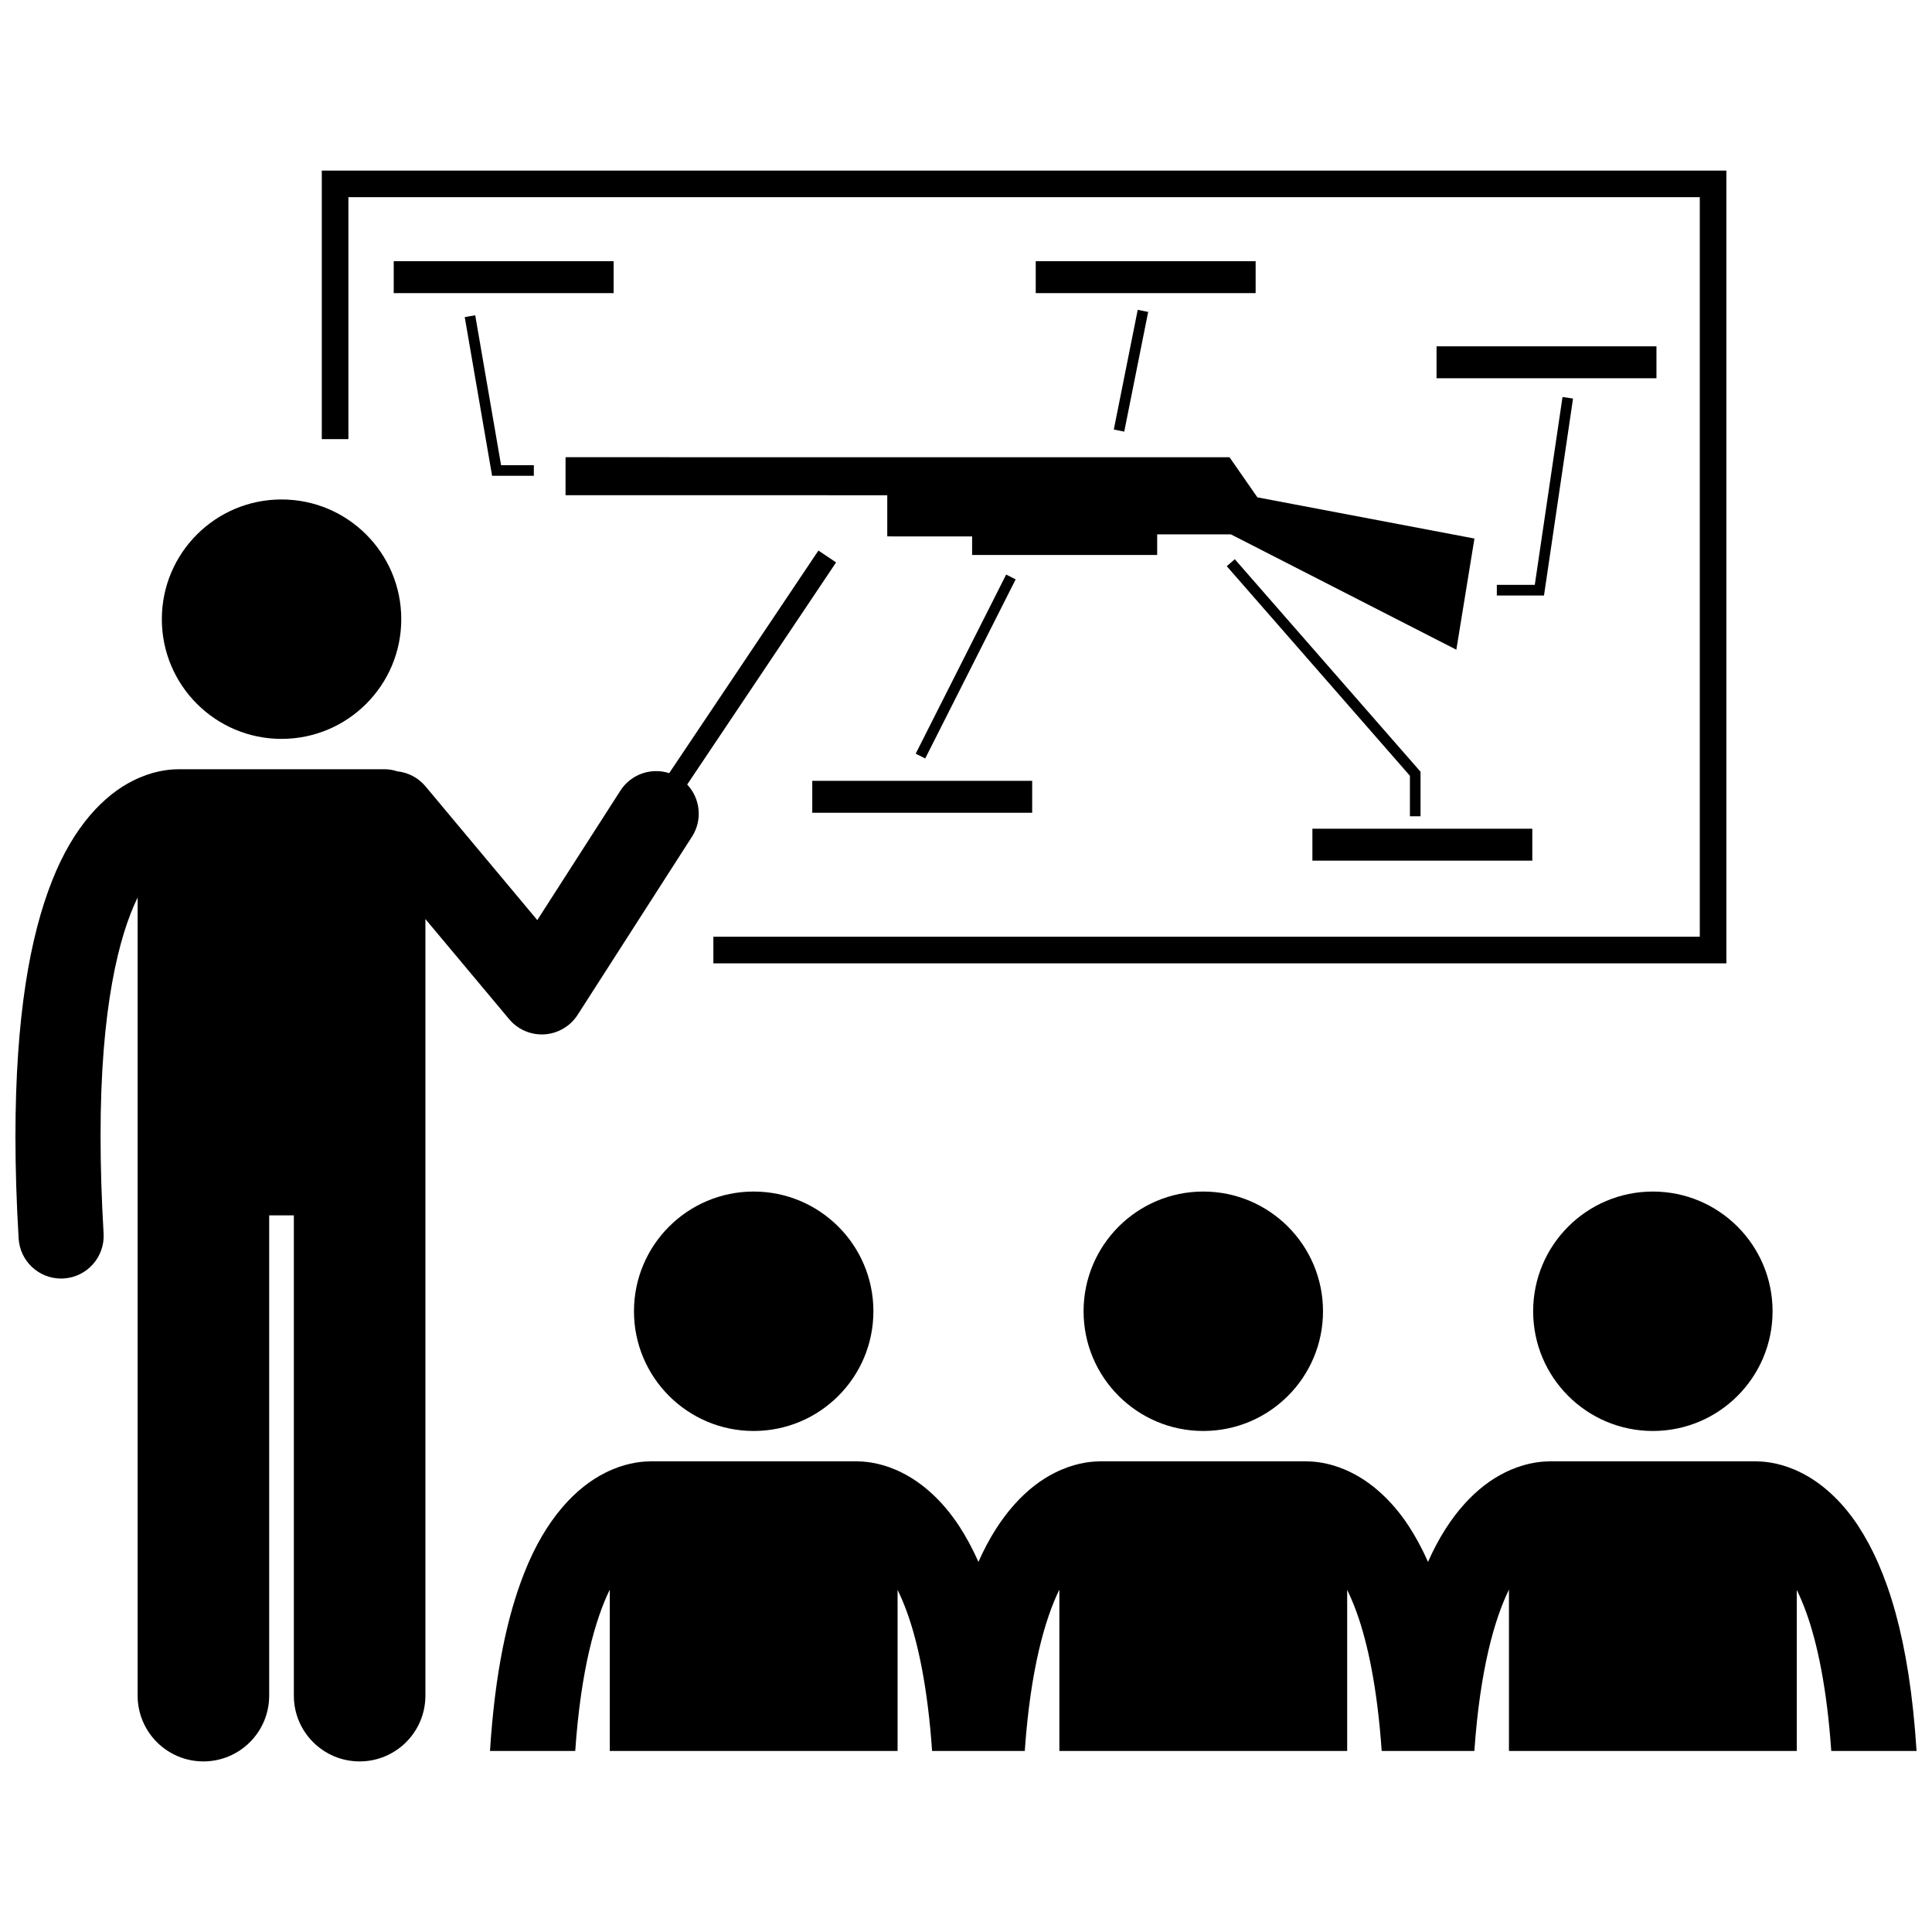
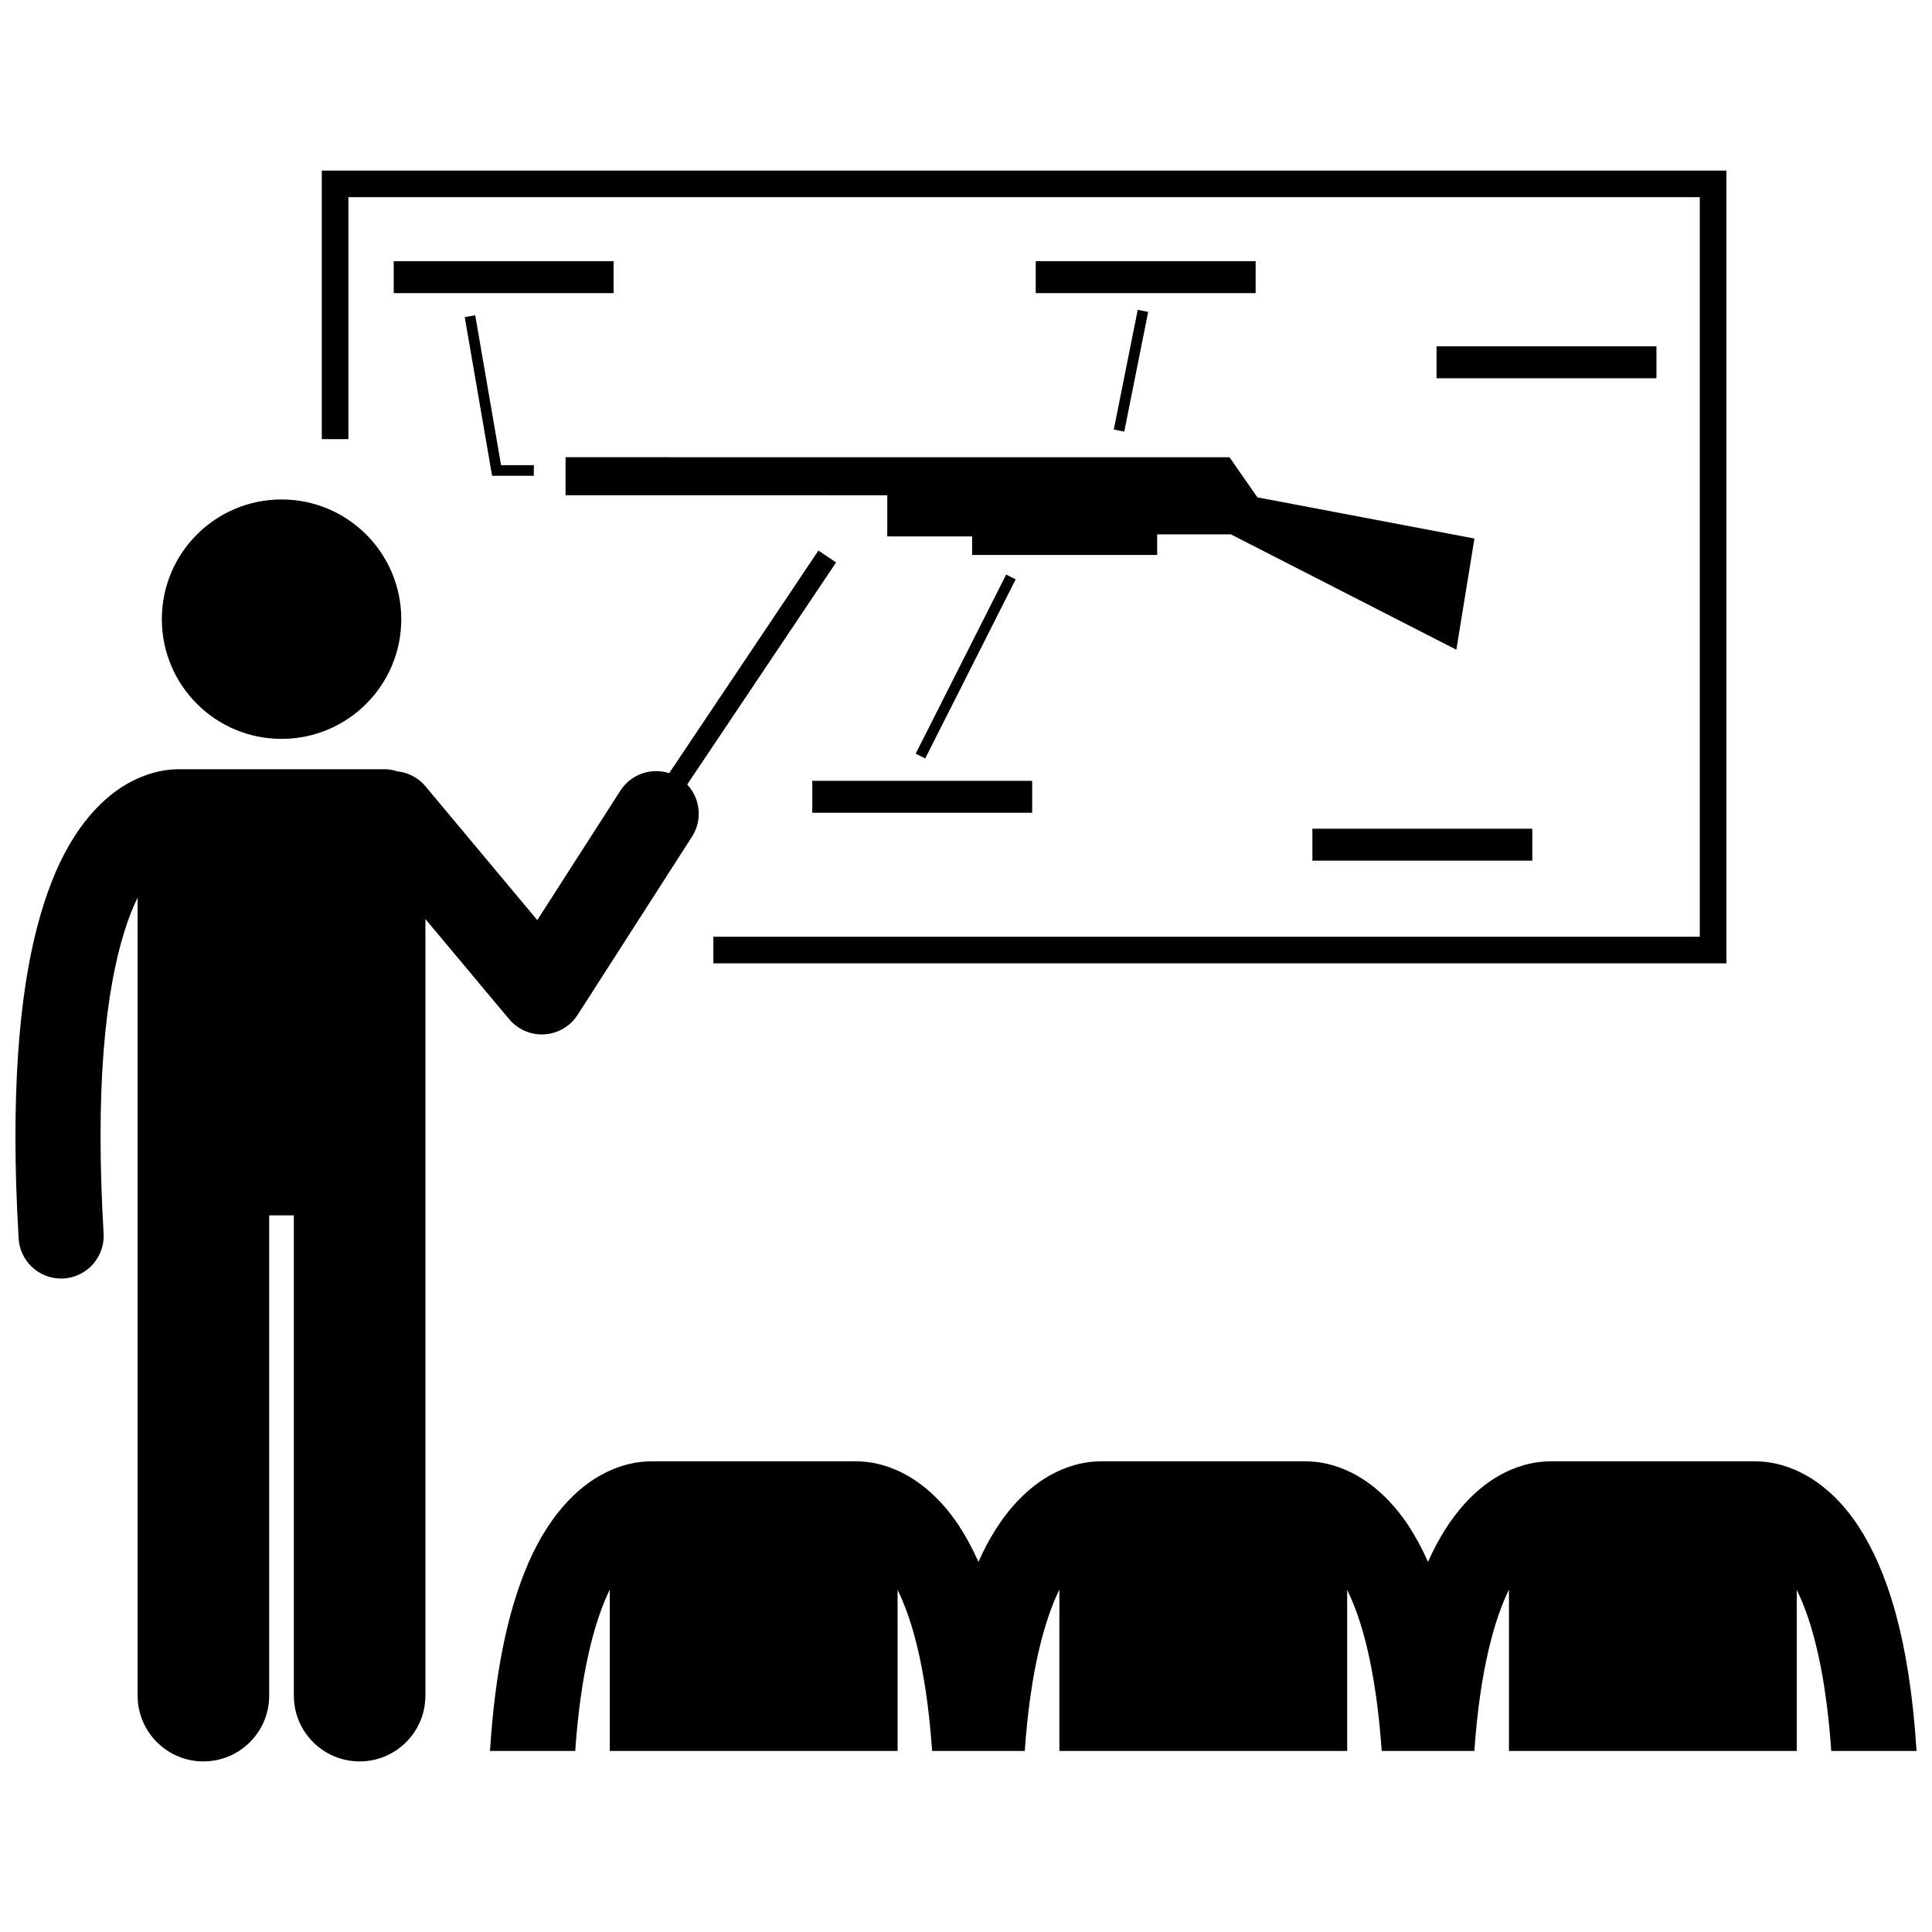
<svg xmlns="http://www.w3.org/2000/svg" width="800px" height="800px" version="1.1" viewBox="144 144 512 512">
  <defs>
    <clipPath id="b">
      <path d="m148.09 289h217.91v322h-217.91z" />
    </clipPath>
    <clipPath id="a">
      <path d="m273 531h378.9v78h-378.9z" />
    </clipPath>
  </defs>
  <g clip-path="url(#b)">
    <path d="m278.93 414.09c2.144 2.566 5.332 4.047 8.656 4.047 0.234 0 0.469-0.008 0.707-0.023 3.574-0.227 6.848-2.152 8.785-5.168l30.316-47.234c2.852-4.441 2.18-10.129-1.281-13.805l39.461-58.863-4.684-3.141-39.547 58.988c-4.75-1.527-10.113 0.242-12.934 4.641l-22.02 34.305-29.629-35.449c-1.957-2.34-4.66-3.68-7.473-3.977-1.082-0.359-2.234-0.559-3.438-0.559h-54.477c-0.113 0-0.223 0.016-0.336 0.016-2.519 0.012-6.844 0.531-11.766 3.012-7.582 3.762-15.762 11.992-21.48 26.566-5.793 14.637-9.676 35.797-9.699 67.746 0.004 8.258 0.266 17.238 0.848 27.016 0.352 5.992 5.32 10.621 11.25 10.621 0.223 0 0.445-0.008 0.668-0.02 6.215-0.367 10.961-5.703 10.598-11.926-0.551-9.375-0.805-17.918-0.801-25.691-0.051-34.152 4.93-53.332 9.82-63.34v211.51c0 9.629 7.809 17.43 17.43 17.43 9.629 0 17.434-7.801 17.434-17.43v-127.28h6.535v127.28c0 9.629 7.809 17.43 17.43 17.43 9.629 0 17.434-7.801 17.434-17.43v-205.8z" />
  </g>
  <path d="m250.34 308.09c0 17.52-14.203 31.723-31.727 31.723-17.52 0-31.723-14.203-31.723-31.723 0-17.523 14.203-31.727 31.723-31.727 17.523 0 31.727 14.203 31.727 31.727" />
  <path d="m601.51 189.21h-372.23v71.164h7.051v-64.121h358.13v195.99h-261.41v7.055h268.46z" />
-   <path d="m375.46 491.5c0 17.52-14.203 31.723-31.727 31.723-17.52 0-31.723-14.203-31.723-31.723 0-17.523 14.203-31.727 31.723-31.727 17.523 0 31.727 14.203 31.727 31.727" />
-   <path d="m494.61 491.5c0 17.52-14.207 31.723-31.727 31.723-17.52 0-31.723-14.203-31.723-31.723 0-17.523 14.203-31.727 31.723-31.727 17.52 0 31.727 14.203 31.727 31.727" />
  <g clip-path="url(#a)">
    <path d="m305.6 565.26v42.758h76.27v-42.695c0.836 1.715 1.68 3.68 2.512 5.973 2.906 8.055 5.469 19.91 6.633 36.723h24.562c1.5-21.625 5.359-34.973 9.168-42.762v42.762h76.27v-42.695c0.836 1.715 1.68 3.68 2.512 5.977 2.906 8.055 5.469 19.91 6.633 36.723h24.562c1.5-21.625 5.359-34.973 9.168-42.762v42.762h76.27v-42.695c0.836 1.715 1.68 3.68 2.512 5.977 2.906 8.055 5.469 19.91 6.633 36.723h22.602c-1.883-29.898-7.844-48.004-15.496-59.695-4.633-7.027-10.051-11.539-15.059-14.035-4.816-2.434-9.055-2.977-11.594-3.012-0.164-0.004-0.328-0.023-0.496-0.023h-54.473c-0.188 0-0.371 0.02-0.559 0.027-2.547 0.035-6.754 0.594-11.539 3.008-7.059 3.496-14.625 10.867-20.25 23.617-1.605-3.609-3.34-6.785-5.172-9.582-4.633-7.027-10.051-11.539-15.059-14.035-4.816-2.434-9.055-2.977-11.594-3.012-0.164-0.004-0.328-0.023-0.496-0.023h-54.473c-0.188 0-0.371 0.02-0.559 0.027-2.547 0.035-6.754 0.594-11.539 3.008-7.059 3.496-14.625 10.867-20.25 23.617-1.605-3.609-3.34-6.785-5.172-9.582-4.633-7.027-10.051-11.539-15.059-14.035-4.816-2.434-9.055-2.977-11.594-3.012-0.164-0.004-0.328-0.023-0.496-0.023h-54.473c-0.191 0-0.375 0.02-0.559 0.027-2.547 0.035-6.754 0.594-11.535 3.008-7.586 3.758-15.762 11.984-21.484 26.566-4.445 11.23-7.758 26.324-9.074 47.164h22.59c1.492-21.633 5.352-34.977 9.156-42.766z" />
  </g>
-   <path d="m613.75 491.5c0 17.52-14.203 31.723-31.723 31.723-17.523 0-31.727-14.203-31.727-31.723 0-17.523 14.203-31.727 31.727-31.727 17.52 0 31.723 14.203 31.723 31.727" />
  <path d="m401.62 286.16v4.91l49.043 0.004v-5.457h19.547l59.734 30.562 4.797-29.461-48.367-9.18-9.156-1.738-7.379-10.621-175.96-0.016-0.004 10.066 85.258 0.016v10.906z" />
  <path d="m248.34 213.22h58.277v8.461h-58.277z" />
  <path d="m418.48 213.22h58.277v8.461h-58.277z" />
  <path d="m524.7 235.78h58.277v8.461h-58.277z" />
  <path d="m491.8 363.62h58.277v8.461h-58.277z" />
  <path d="m359.26 350.93h58.277v8.461h-58.277z" />
  <path d="m267.16 228.03 7.25 42.059h11.062v-2.816h-8.684l-6.848-39.719z" />
  <path d="m439.17 257.83 6.34-31.723 2.766 0.555-6.34 31.723z" />
-   <path d="m560.87 249.62-2.789-0.41-7.348 49.785-10.059 0.004v2.82h12.5z" />
-   <path d="m520.46 360.33-0.004-11.809-49.223-56.324-2.125 1.852 48.531 55.535v10.746z" />
  <path d="m386.67 343.73 23.973-47.465 2.519 1.273-23.973 47.465z" />
</svg>